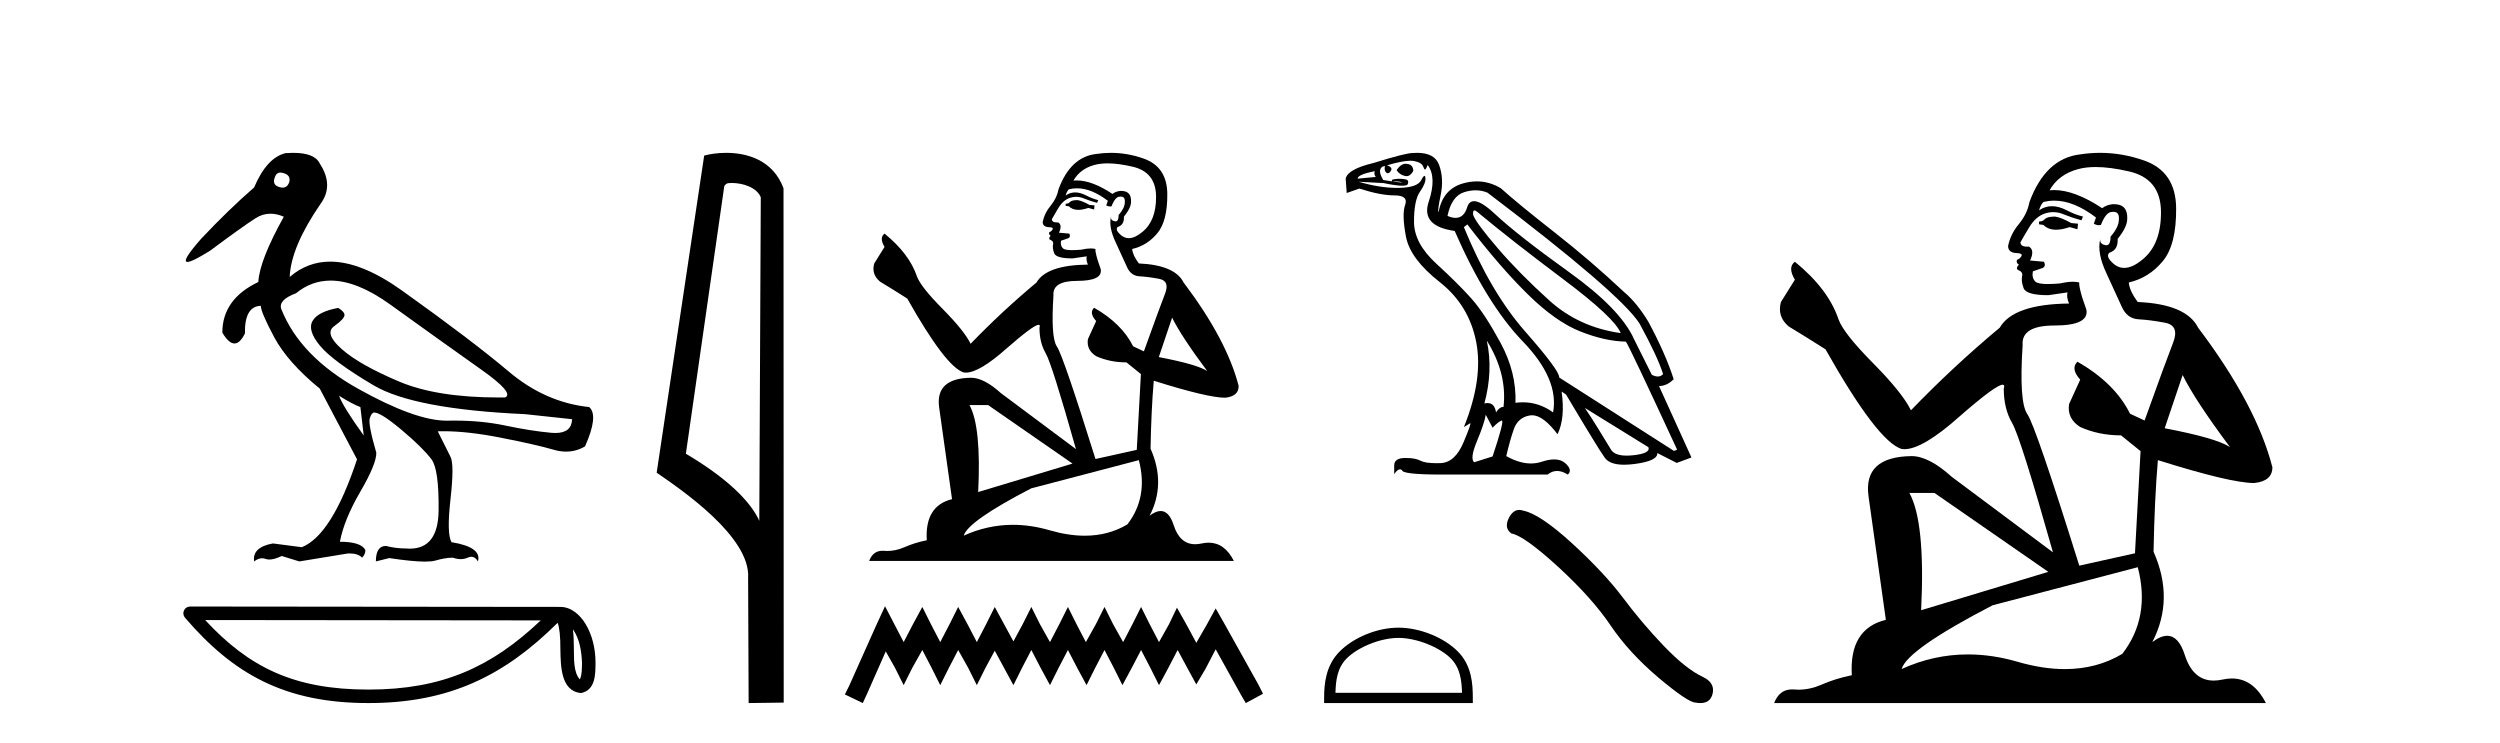
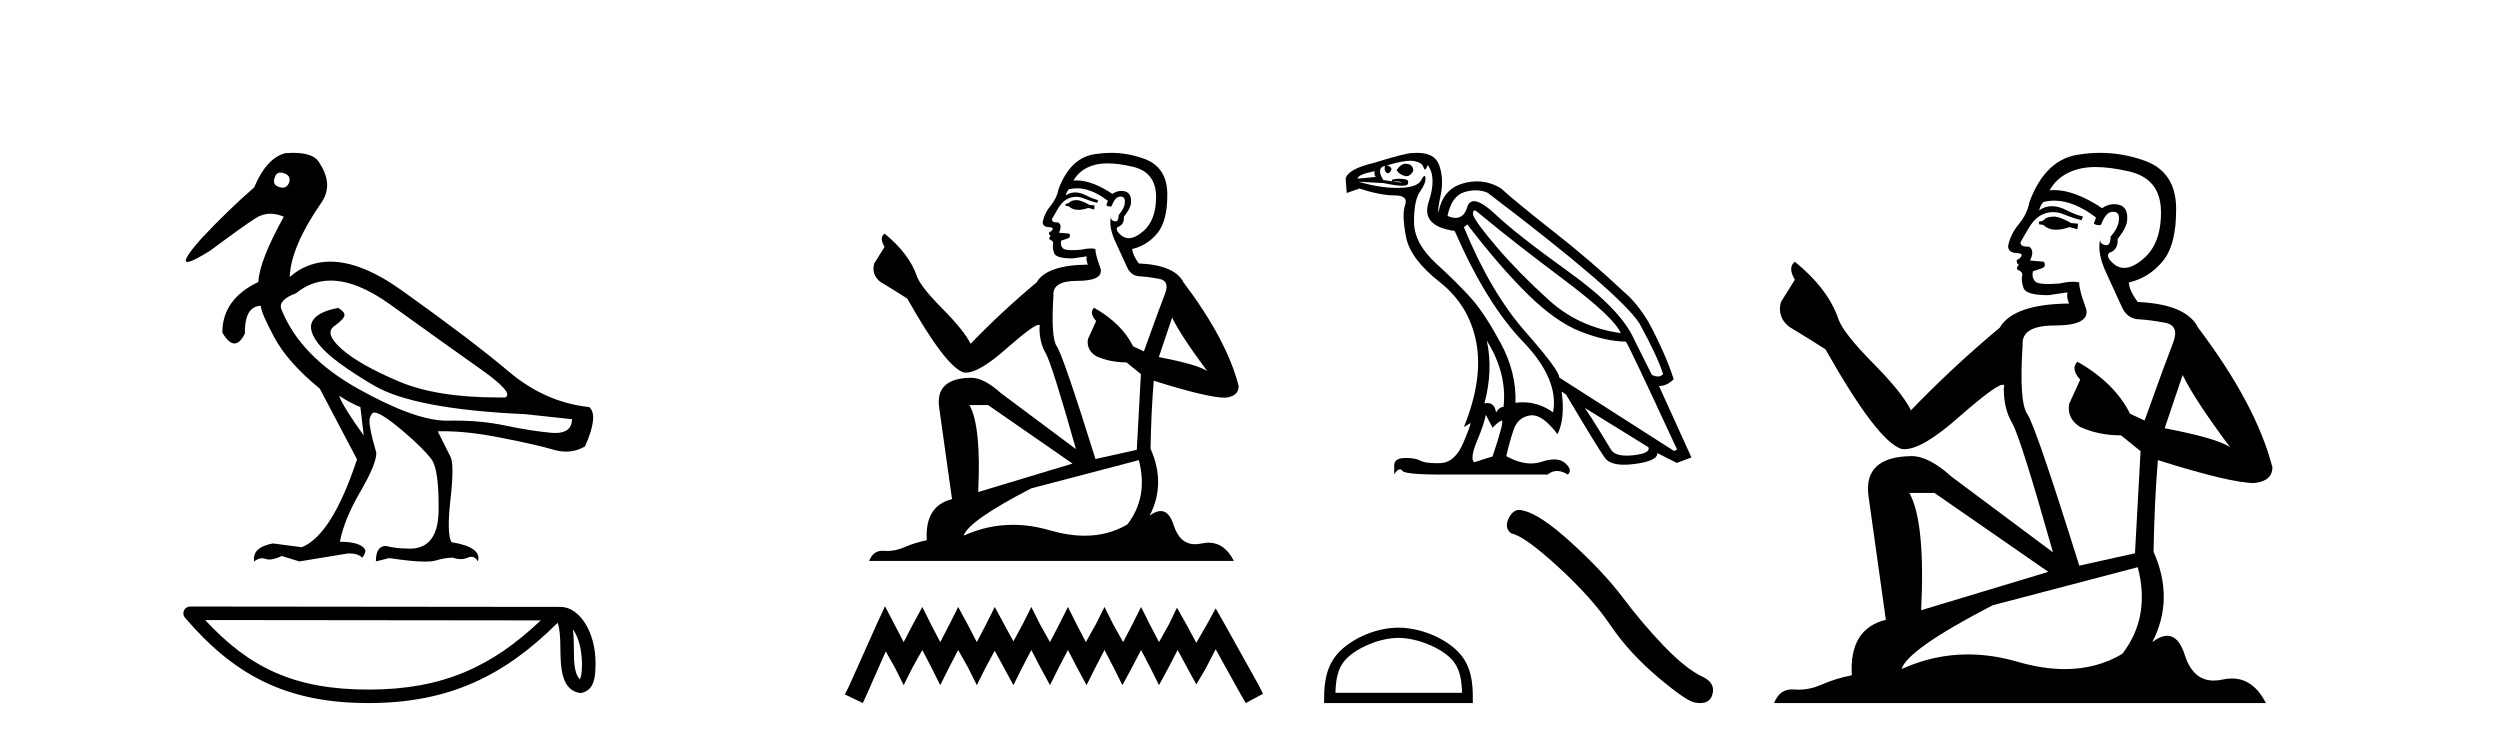
<svg xmlns="http://www.w3.org/2000/svg" width="138.0" height="41.0">
  <path d="M 15.481 9.526 C 15.537 9.526 15.599 9.538 15.667 9.562 C 15.929 9.639 16.029 9.8 15.968 10.047 C 15.898 10.254 15.777 10.358 15.604 10.358 C 15.546 10.358 15.483 10.347 15.413 10.324 C 15.152 10.247 15.067 10.077 15.159 9.816 C 15.216 9.622 15.324 9.526 15.481 9.526 ZM 18.251 15.489 C 19.221 15.489 20.319 15.93 21.544 16.812 C 23.661 18.337 25.335 19.533 26.567 20.403 C 27.798 21.273 28.237 21.785 27.883 21.939 C 27.766 21.94 27.651 21.941 27.537 21.941 C 25.25 21.941 23.415 21.648 22.029 21.061 C 20.574 20.446 19.52 19.849 18.866 19.272 C 18.211 18.694 18.073 18.271 18.45 18.002 C 18.827 17.732 19.016 17.528 19.016 17.39 C 19.016 17.267 18.9 17.136 18.669 16.997 C 17.915 17.136 17.442 17.378 17.249 17.725 C 17.057 18.071 17.199 18.529 17.676 19.099 C 18.154 19.668 19.135 20.392 20.621 21.269 C 22.106 22.147 24.896 22.678 28.991 22.862 L 31.578 23.14 C 31.564 23.647 31.256 23.901 30.655 23.901 C 30.582 23.901 30.505 23.898 30.423 23.89 C 29.669 23.821 28.818 23.686 27.871 23.486 C 27.022 23.307 26.09 23.217 25.074 23.217 C 24.957 23.217 24.839 23.218 24.719 23.22 C 24.697 23.221 24.675 23.221 24.653 23.221 C 23.502 23.221 21.877 22.636 19.778 21.465 C 17.638 20.272 16.222 18.806 15.529 17.066 C 15.406 16.728 15.675 16.435 16.337 16.189 C 16.907 15.722 17.545 15.489 18.251 15.489 ZM 18.715 21.846 C 19.208 22.154 19.601 22.362 19.893 22.47 L 20.078 24.04 C 19.324 22.993 18.869 22.262 18.715 21.846 ZM 16.183 8.437 C 16.05 8.437 15.909 8.442 15.76 8.453 C 15.067 8.623 14.49 9.254 14.028 10.347 C 13.104 11.147 12.134 12.086 11.118 13.164 C 10.355 14.027 10.099 14.458 10.349 14.458 C 10.522 14.458 10.941 14.25 11.603 13.834 C 12.804 12.941 13.639 12.344 14.109 12.044 C 14.367 11.879 14.64 11.797 14.928 11.797 C 15.164 11.797 15.411 11.852 15.667 11.963 C 14.775 13.564 14.305 14.765 14.259 15.566 C 12.935 16.197 12.273 17.128 12.273 18.36 C 12.508 18.76 12.732 18.96 12.943 18.96 C 13.147 18.96 13.339 18.775 13.52 18.406 C 13.504 17.405 13.797 16.897 14.397 16.882 C 14.397 17.113 14.644 17.69 15.136 18.614 C 15.629 19.537 16.468 20.484 17.653 21.454 L 19.708 25.356 C 18.785 28.143 17.769 29.759 16.66 30.206 L 15.067 29.998 C 14.297 30.136 13.951 30.467 14.028 30.991 C 14.176 30.874 14.322 30.816 14.467 30.816 C 14.533 30.816 14.598 30.828 14.663 30.852 C 14.724 30.875 14.793 30.886 14.869 30.886 C 15.053 30.886 15.28 30.821 15.552 30.691 L 16.522 30.991 L 19.2 30.552 C 19.231 30.551 19.261 30.55 19.291 30.55 C 19.613 30.55 19.844 30.628 19.986 30.783 C 20.109 30.66 20.17 30.521 20.17 30.367 C 20.016 30.059 19.547 29.905 18.762 29.905 C 18.916 29.09 19.293 28.166 19.893 27.134 C 20.494 26.103 20.786 25.387 20.771 24.987 C 20.463 23.925 20.343 23.29 20.413 23.082 C 20.482 22.874 20.563 22.77 20.655 22.77 C 20.901 22.77 21.41 23.093 22.179 23.74 C 22.949 24.387 23.495 24.925 23.819 25.356 C 24.096 25.726 24.227 26.665 24.211 28.174 C 24.197 29.582 23.666 30.286 22.619 30.286 C 22.545 30.286 22.467 30.282 22.387 30.275 C 22.033 30.275 21.671 30.229 21.302 30.136 C 20.932 30.136 20.748 30.421 20.748 30.991 L 21.486 30.806 C 22.347 30.936 23.006 31.001 23.463 31.001 C 23.709 31.001 23.897 30.982 24.027 30.945 C 24.396 30.837 24.719 30.783 24.996 30.783 C 25.15 30.837 25.296 30.864 25.432 30.864 C 25.569 30.864 25.697 30.837 25.816 30.783 C 25.889 30.75 25.957 30.734 26.02 30.734 C 26.165 30.734 26.286 30.819 26.382 30.991 C 26.536 30.467 26.051 30.113 24.927 29.929 C 24.742 29.636 24.723 28.839 24.869 27.539 C 25.016 26.238 25.012 25.456 24.858 25.195 L 24.165 23.809 C 24.267 23.806 24.371 23.804 24.477 23.804 C 25.379 23.804 26.426 23.921 27.617 24.156 C 28.949 24.417 29.93 24.641 30.561 24.825 C 30.798 24.895 31.027 24.929 31.249 24.929 C 31.618 24.929 31.966 24.833 32.293 24.641 C 32.801 23.501 32.878 22.778 32.524 22.47 C 30.908 22.301 29.426 21.646 28.079 20.507 C 26.732 19.368 24.769 17.879 22.191 16.039 C 20.699 14.974 19.378 14.442 18.228 14.442 C 17.392 14.442 16.646 14.724 15.991 15.288 C 16.037 14.18 16.606 12.833 17.699 11.247 C 18.192 10.57 18.177 9.831 17.653 9.031 C 17.469 8.635 16.978 8.437 16.183 8.437 Z" style="fill:#000000;stroke:none" />
  <path d="M 31.623 34.735 C 32.004 35.275 32.096 35.942 32.128 36.584 C 32.114 36.888 32.137 37.217 32.011 37.502 C 31.655 37.147 31.687 36.329 31.679 35.871 C 31.679 35.419 31.664 35.049 31.623 34.735 ZM 11.324 34.226 L 29.849 34.246 C 27.142 36.811 24.429 38.065 20.339 38.065 C 16.232 38.065 13.747 36.842 11.324 34.226 ZM 10.493 33.48 C 10.348 33.48 10.216 33.564 10.155 33.697 C 10.094 33.829 10.116 33.984 10.21 34.095 C 12.901 37.236 15.757 38.809 20.339 38.809 C 24.799 38.809 27.845 37.298 30.783 34.377 C 30.884 34.657 30.934 35.098 30.934 35.871 C 30.952 36.731 30.946 38.157 32.074 38.256 C 32.868 38.093 32.868 37.245 32.873 36.584 C 32.873 35.772 32.674 35.036 32.343 34.477 C 32.011 33.918 31.521 33.501 30.926 33.501 L 10.494 33.48 C 10.493 33.48 10.493 33.48 10.493 33.48 Z" style="fill:#000000;stroke:none" />
-   <path d="M 40.383 10.1 C 41.007 10.1 41.772 10.34 41.995 10.89 L 41.913 28.751 L 41.913 28.751 C 41.596 28.034 40.655 26.699 37.86 25.046 L 39.982 10.263 C 40.081 10.157 40.079 10.1 40.383 10.1 ZM 41.913 28.751 L 41.913 28.751 C 41.913 28.751 41.913 28.751 41.913 28.751 L 41.913 28.751 L 41.913 28.751 ZM 40.086 8.437 C 39.608 8.437 39.176 8.505 38.871 8.588 L 36.248 26.094 C 37.635 27.044 41.448 29.648 41.296 31.91 L 41.325 38.809 L 43.261 38.783 L 43.25 10.393 C 42.674 8.837 41.243 8.437 40.086 8.437 Z" style="fill:#000000;stroke:none" />
  <path d="M 59.482 11.046 Q 59.165 11.046 59.064 11.147 Q 58.975 11.248 58.823 11.248 L 58.823 11.362 L 59 11.388 Q 59.197 11.584 59.523 11.584 Q 59.764 11.584 60.077 11.476 L 60.394 11.565 L 60.419 11.337 L 60.14 11.312 Q 59.735 11.084 59.482 11.046 ZM 61.141 9.018 Q 61.726 9.018 62.497 9.196 Q 63.802 9.487 63.815 10.843 Q 63.827 12.186 63.054 12.807 Q 62.646 13.147 62.31 13.147 Q 62.022 13.147 61.787 12.895 Q 61.559 12.667 61.699 12.528 Q 62.066 12.414 62.041 11.958 Q 62.434 11.476 62.434 11.134 Q 62.458 10.538 61.886 10.538 Q 61.862 10.538 61.838 10.539 Q 61.585 10.564 61.407 10.704 Q 60.286 9.96 59.434 9.96 Q 59.342 9.96 59.254 9.969 L 59.254 9.969 Q 59.621 9.323 60.406 9.107 Q 60.727 9.018 61.141 9.018 ZM 64.701 17.532 Q 65.195 18.546 66.64 20.484 Q 66.095 20.117 63.967 19.711 L 64.701 17.532 ZM 59.448 10.394 Q 60.247 10.394 61.154 11.084 L 61.065 11.337 Q 61.172 11.399 61.272 11.399 Q 61.315 11.399 61.357 11.388 Q 61.559 10.856 61.813 10.856 Q 61.843 10.852 61.87 10.852 Q 62.114 10.852 62.091 11.16 Q 62.091 11.476 61.749 11.869 Q 61.749 12.22 61.579 12.22 Q 61.552 12.22 61.521 12.211 Q 61.293 12.161 61.331 11.958 L 61.331 11.958 Q 61.179 12.528 61.597 13.402 Q 62.003 14.289 62.218 14.758 Q 62.434 15.227 62.902 15.252 Q 63.371 15.277 63.979 15.391 Q 64.587 15.505 64.309 16.215 Q 64.03 16.924 63.143 19.395 L 62.548 19.116 Q 61.927 17.862 60.394 16.988 L 60.394 16.988 Q 60.102 17.266 60.508 17.722 L 60.052 18.723 Q 59.963 19.319 60.508 19.661 Q 61.268 20.003 62.18 20.003 L 62.978 20.649 L 62.75 24.83 L 60.47 25.337 Q 58.683 19.623 58.341 19.129 Q 57.999 18.635 58.151 16.303 Q 58.088 15.505 59.456 15.505 Q 60.875 15.505 60.761 14.859 L 60.584 14.34 Q 60.444 13.858 60.47 13.744 Q 60.358 13.714 60.21 13.714 Q 59.988 13.714 59.684 13.782 Q 59.397 13.808 59.189 13.808 Q 58.772 13.808 58.671 13.706 Q 58.519 13.554 58.569 13.288 L 58.975 13.149 Q 59.114 13.073 59.026 12.895 L 58.455 12.845 Q 58.658 12.414 58.405 12.275 Q 58.367 12.277 58.333 12.277 Q 58.063 12.277 58.063 12.097 Q 58.151 11.933 58.417 11.489 Q 58.683 11.046 59.064 10.919 Q 59.234 10.864 59.403 10.864 Q 59.622 10.864 59.836 10.957 Q 60.216 11.109 60.559 11.198 L 60.622 11.046 Q 60.305 10.97 59.963 10.792 Q 59.634 10.621 59.349 10.621 Q 59.064 10.621 58.823 10.792 Q 58.886 10.564 59 10.45 Q 59.22 10.394 59.448 10.394 ZM 54.541 22.359 L 59.203 25.59 L 53.996 27.161 Q 54.173 23.55 53.514 22.359 ZM 62.864 25.4 Q 63.396 27.44 62.231 28.947 Q 61.187 29.571 59.88 29.571 Q 58.983 29.571 57.961 29.277 Q 56.915 28.97 55.912 28.97 Q 54.512 28.97 53.198 29.568 Q 53.426 28.77 56.922 26.958 L 62.864 25.4 ZM 61.323 8.437 Q 60.917 8.437 60.508 8.499 Q 59.089 8.664 58.43 10.45 Q 58.341 10.932 57.999 11.35 Q 57.657 11.755 57.556 12.249 Q 57.556 12.528 57.911 12.541 Q 58.265 12.553 57.999 12.781 Q 57.885 12.807 57.911 12.895 Q 57.923 12.984 57.999 13.009 Q 57.835 13.187 57.999 13.25 Q 58.177 13.326 58.126 13.504 Q 58.088 13.694 58.189 13.972 Q 58.291 14.264 59.203 14.264 L 59.988 14.15 L 59.988 14.15 Q 59.938 14.34 60.052 14.606 Q 57.771 14.631 57.214 15.594 Q 55.301 17.19 53.578 18.977 Q 53.236 18.267 52.019 17.038 Q 50.816 15.822 50.613 15.252 Q 50.195 14.01 48.827 12.895 Q 48.523 13.123 48.827 13.63 L 48.257 14.542 Q 48.092 15.138 48.573 15.543 Q 49.308 15.987 50.081 16.481 Q 52.209 20.256 53.198 20.56 Q 53.252 20.569 53.312 20.569 Q 54.064 20.569 55.567 19.23 Q 57.056 17.928 57.334 17.928 Q 57.431 17.928 57.379 18.09 Q 57.379 18.913 57.721 19.496 Q 58.063 20.079 59.393 24.792 L 55.25 21.701 Q 54.313 20.852 53.603 20.852 Q 51.614 20.877 51.842 22.499 L 52.552 27.554 Q 51.044 27.921 51.158 29.821 Q 50.474 29.961 49.904 30.214 Q 49.443 30.413 48.974 30.413 Q 48.875 30.413 48.776 30.404 Q 48.742 30.402 48.709 30.402 Q 48.192 30.402 47.978 30.962 L 68.109 30.962 Q 67.596 29.955 66.717 29.955 Q 66.534 29.955 66.336 29.999 Q 66.144 30.041 65.973 30.041 Q 65.127 30.041 64.79 28.998 Q 64.54 28.208 64.07 28.208 Q 63.801 28.208 63.46 28.466 Q 64.372 26.705 63.51 24.766 Q 63.548 22.663 63.688 21.016 Q 66.665 21.954 67.628 21.954 Q 68.375 21.878 68.375 21.308 Q 67.717 18.749 65.335 15.594 Q 64.853 14.631 62.864 14.542 Q 62.522 14.086 62.497 13.744 Q 63.32 13.554 63.878 12.883 Q 64.448 12.211 64.435 10.704 Q 64.423 9.209 63.13 8.753 Q 62.236 8.437 61.323 8.437 Z" style="fill:#000000;stroke:none" />
  <path d="M 48.853 33.464 L 48.378 34.494 L 46.873 37.859 L 46.636 38.334 L 47.626 38.809 L 47.863 38.295 L 48.893 35.959 L 49.407 36.869 L 49.882 37.82 L 50.357 36.869 L 50.912 35.88 L 51.426 36.869 L 51.901 37.82 L 52.377 36.869 L 52.891 35.88 L 53.446 36.869 L 53.921 37.82 L 54.396 36.869 L 54.91 35.919 L 55.425 36.869 L 55.94 37.82 L 56.415 36.869 L 56.93 35.88 L 57.444 36.869 L 57.959 37.82 L 58.434 36.869 L 58.949 35.88 L 59.463 36.869 L 59.978 37.82 L 60.453 36.869 L 60.968 35.88 L 61.483 36.869 L 61.958 37.82 L 62.472 36.869 L 62.987 35.88 L 63.502 36.869 L 63.977 37.82 L 64.492 36.869 L 65.006 35.88 L 65.56 36.909 L 66.036 37.78 L 66.55 36.909 L 67.105 35.84 L 68.49 38.334 L 68.767 38.809 L 69.718 38.295 L 69.48 37.82 L 67.58 34.415 L 67.105 33.583 L 66.629 34.454 L 66.036 35.484 L 65.481 34.454 L 64.967 33.544 L 64.531 34.454 L 63.977 35.444 L 63.462 34.454 L 62.987 33.504 L 62.512 34.454 L 61.997 35.444 L 61.443 34.454 L 60.968 33.504 L 60.493 34.454 L 59.939 35.444 L 59.424 34.454 L 58.949 33.504 L 58.474 34.454 L 57.959 35.444 L 57.405 34.454 L 56.93 33.504 L 56.454 34.454 L 55.94 35.404 L 55.425 34.454 L 54.91 33.504 L 54.435 34.454 L 53.921 35.444 L 53.406 34.454 L 52.891 33.504 L 52.416 34.454 L 51.901 35.444 L 51.387 34.454 L 50.912 33.504 L 50.397 34.454 L 49.882 35.444 L 49.368 34.454 L 48.853 33.464 Z" style="fill:#000000;stroke:none" />
  <path d="M 77.597 9.039 Q 77.331 9.039 77.092 9.39 Q 77.242 9.636 77.544 9.711 Q 77.593 9.724 77.64 9.724 Q 77.86 9.724 78.016 9.428 Q 77.997 9.089 77.695 9.051 Q 77.646 9.039 77.597 9.039 ZM 75.884 9.447 Q 75.828 9.617 75.941 9.768 L 74.941 9.862 Q 74.941 9.636 75.884 9.447 ZM 81.392 11.616 Q 81.453 11.616 81.562 11.71 Q 83.467 13.295 86.296 15.416 Q 89.125 17.538 89.464 18.387 Q 87.163 18.066 85.522 16.586 Q 83.881 15.105 82.674 13.7 Q 81.467 12.295 81.316 11.861 Q 81.293 11.616 81.392 11.616 ZM 81.456 10.505 Q 81.798 10.505 82.109 10.635 Q 89.445 16.199 90.502 17.859 Q 91.501 19.688 91.803 20.65 Q 91.68 20.783 91.508 20.783 Q 91.362 20.783 91.181 20.688 L 90.2 18.726 Q 89.464 17.067 86.626 15.03 Q 83.787 12.993 82.514 11.805 Q 81.764 11.105 81.368 11.105 Q 81.091 11.105 80.986 11.446 Q 80.809 12.026 80.35 12.026 Q 80.152 12.026 79.902 11.918 Q 80.128 10.824 80.826 10.607 Q 81.154 10.505 81.456 10.505 ZM 82.071 18.802 L 82.071 18.802 Q 83.202 20.613 82.995 22.461 Q 82.769 22.461 82.58 22.763 Q 82.502 22.249 82.116 22.249 Q 82.035 22.249 81.939 22.272 Q 82.429 20.443 82.071 18.802 ZM 77.857 8.873 Q 77.974 8.873 78.063 8.891 Q 78.487 8.975 78.563 9.202 Q 78.614 9.357 78.662 9.357 Q 78.683 9.357 78.704 9.324 Q 78.77 9.221 78.808 9.107 Q 79.317 9.786 78.865 11.135 Q 78.412 12.484 80.298 12.748 Q 82.052 16.765 84.061 18.849 Q 86.069 20.933 85.73 22.763 Q 84.958 22.207 84.06 22.207 Q 83.861 22.207 83.655 22.235 Q 83.712 20.556 82.835 18.934 Q 81.958 17.312 81.232 16.491 Q 80.505 15.671 79.279 14.549 Q 78.053 13.427 78.053 12.238 Q 78.053 11.05 78.384 10.579 Q 78.714 10.107 78.685 9.824 Q 78.674 9.708 78.632 9.708 Q 78.572 9.708 78.45 9.947 Q 78.242 10.352 77.224 10.371 Q 77.173 10.372 77.121 10.372 Q 76.145 10.372 74.998 10.032 L 74.998 10.032 L 76.375 10.107 Q 77.069 10.252 77.404 10.252 Q 77.68 10.252 77.714 10.154 Q 77.789 9.937 77.582 9.9 Q 77.416 9.869 77.238 9.869 Q 77.193 9.869 77.148 9.871 Q 76.922 9.881 76.828 9.937 L 76.846 10.013 Q 76.922 10.009 76.989 10.009 Q 77.226 10.009 77.365 10.06 Q 77.412 10.077 77.366 10.077 Q 77.236 10.077 76.356 9.937 Q 76.054 9.447 76.262 9.239 Q 76.318 9.183 76.45 9.164 L 76.45 9.164 Q 76.394 9.409 76.516 9.522 Q 76.561 9.564 76.607 9.564 Q 76.687 9.564 76.771 9.437 Q 76.903 9.239 76.563 9.126 Q 77.414 8.873 77.857 8.873 ZM 80.996 12.389 Q 82.806 14.747 84.344 16.256 Q 85.881 17.765 87.248 18.302 Q 88.616 18.84 89.747 18.858 Q 89.898 19.028 92.576 24.819 L 92.407 24.894 L 86.069 20.839 Q 86.107 20.481 84.193 18.302 Q 82.278 16.124 80.807 12.54 L 80.996 12.389 ZM 87.484 22.517 L 90.992 24.686 Q 91.124 25.026 90.153 25.13 Q 89.958 25.15 89.793 25.15 Q 89.13 25.15 88.927 24.819 Q 88.672 24.404 88.276 23.753 Q 87.88 23.102 87.484 22.517 ZM 82.014 22.895 L 82.391 23.611 Q 82.712 23.272 82.891 23.215 Q 82.896 23.214 82.9 23.214 Q 83.052 23.214 82.391 25.196 L 81.373 25.516 Q 81.128 25.309 81.533 24.338 Q 81.939 23.366 82.014 22.895 ZM 78.231 8.437 Q 78.11 8.437 77.978 8.447 Q 77.582 8.447 75.828 8.994 Q 74.394 9.334 74.281 9.862 L 74.338 10.654 L 75.036 10.409 Q 76.205 10.786 76.978 10.786 Q 77.752 10.786 77.563 11.314 Q 77.374 11.842 77.61 13.068 Q 77.846 14.294 79.468 15.567 Q 81.09 16.84 81.486 18.877 Q 81.882 20.914 80.807 23.574 L 81.147 23.366 Q 81.154 23.361 81.159 23.361 Q 81.23 23.361 80.788 24.413 Q 80.317 25.535 79.515 25.564 Q 79.395 25.568 79.286 25.568 Q 78.668 25.568 78.412 25.431 Q 78.127 25.28 77.606 25.28 Q 77.576 25.28 77.544 25.281 Q 76.978 25.29 76.96 25.667 L 76.96 26.176 Q 77.135 25.907 77.281 25.907 Q 77.339 25.907 77.393 25.95 Q 77.393 26.195 79.562 26.195 L 85.428 26.195 Q 85.673 25.997 85.951 25.997 Q 86.23 25.997 86.541 26.195 Q 86.824 25.95 86.409 25.573 Q 86.175 25.36 85.792 25.36 Q 85.494 25.36 85.107 25.488 Q 84.818 25.583 84.509 25.583 Q 83.87 25.583 83.146 25.177 Q 83.335 24.347 83.561 23.696 Q 83.787 23.046 84.447 22.932 Q 84.506 22.922 84.567 22.922 Q 85.185 22.922 85.975 23.97 Q 86.409 23.083 86.201 21.612 L 86.201 21.612 L 86.447 21.782 Q 88.219 24.762 88.587 25.271 Q 88.863 25.653 89.653 25.653 Q 89.917 25.653 90.238 25.611 Q 91.52 25.441 91.482 25.007 L 91.482 25.007 L 92.557 25.554 L 93.368 25.252 L 91.577 21.31 Q 92.011 21.31 92.388 20.933 Q 91.935 19.519 90.992 17.765 Q 90.351 16.708 89.653 16.124 Q 87.805 14.388 85.796 12.814 Q 83.787 11.239 82.844 10.39 Q 82.211 10.012 81.522 10.012 Q 81.145 10.012 80.751 10.126 Q 79.638 10.447 79.411 11.71 Q 79.336 11.672 79.525 10.767 Q 79.713 9.862 79.44 9.107 Q 79.197 8.437 78.231 8.437 Z" style="fill:#000000;stroke:none" />
  <path d="M 77.195 35.212 C 78.205 35.212 79.468 35.73 80.08 36.341 C 80.614 36.876 80.684 37.585 80.704 38.244 L 73.717 38.244 C 73.736 37.585 73.806 36.876 74.341 36.341 C 74.952 35.73 76.186 35.212 77.195 35.212 ZM 77.195 34.647 C 75.998 34.647 74.71 35.2 73.955 35.955 C 73.18 36.729 73.092 37.749 73.092 38.512 L 73.092 38.809 L 81.299 38.809 L 81.299 38.512 C 81.299 37.749 81.241 36.729 80.466 35.955 C 79.711 35.2 78.393 34.647 77.195 34.647 Z" style="fill:#000000;stroke:none" />
  <path d="M 83.86 28.147 Q 83.522 28.147 83.293 28.583 Q 83.008 29.144 83.427 29.448 Q 84.121 29.563 86.015 31.294 Q 87.898 33.026 88.907 34.529 Q 89.925 36.032 91.543 37.403 Q 93.16 38.763 93.588 38.782 Q 93.736 38.809 93.862 38.809 Q 94.399 38.809 94.53 38.316 Q 94.692 37.698 93.997 37.365 Q 93.074 36.936 91.847 35.661 Q 90.62 34.377 89.583 32.988 Q 88.536 31.599 86.766 29.981 Q 84.996 28.364 84.064 28.183 Q 83.958 28.147 83.86 28.147 Z" style="fill:#000000;stroke:none" />
  <path d="M 113.444 11.955 Q 113.017 11.955 112.88 12.091 Q 112.76 12.228 112.555 12.228 L 112.555 12.382 L 112.795 12.416 Q 113.06 12.681 113.499 12.681 Q 113.825 12.681 114.247 12.535 L 114.674 12.655 L 114.708 12.348 L 114.332 12.313 Q 113.785 12.006 113.444 11.955 ZM 115.681 9.22 Q 116.47 9.22 117.51 9.46 Q 119.269 9.853 119.286 11.681 Q 119.303 13.492 118.261 14.329 Q 117.71 14.788 117.258 14.788 Q 116.869 14.788 116.553 14.449 Q 116.245 14.141 116.433 13.953 Q 116.929 13.8 116.895 13.185 Q 117.424 12.535 117.424 12.074 Q 117.457 11.27 116.686 11.27 Q 116.654 11.27 116.621 11.271 Q 116.28 11.305 116.04 11.493 Q 114.529 10.491 113.38 10.491 Q 113.256 10.491 113.136 10.503 L 113.136 10.503 Q 113.632 9.631 114.691 9.341 Q 115.123 9.22 115.681 9.22 ZM 120.482 20.701 Q 121.148 22.068 123.096 24.682 Q 122.361 24.186 119.491 23.639 L 120.482 20.701 ZM 113.399 11.076 Q 114.476 11.076 115.699 12.006 L 115.579 12.348 Q 115.723 12.431 115.858 12.431 Q 115.916 12.431 115.972 12.416 Q 116.245 11.698 116.587 11.698 Q 116.628 11.693 116.665 11.693 Q 116.994 11.693 116.963 12.108 Q 116.963 12.535 116.502 13.065 Q 116.502 13.538 116.272 13.538 Q 116.236 13.538 116.194 13.526 Q 115.887 13.458 115.938 13.185 L 115.938 13.185 Q 115.733 13.953 116.297 15.132 Q 116.843 16.328 117.134 16.96 Q 117.424 17.592 118.056 17.626 Q 118.688 17.66 119.508 17.814 Q 120.328 17.968 119.952 18.925 Q 119.577 19.881 118.381 23.212 L 117.578 22.837 Q 116.741 21.145 114.674 19.967 L 114.674 19.967 Q 114.281 20.342 114.827 20.957 L 114.212 22.307 Q 114.093 23.11 114.827 23.571 Q 115.852 24.032 117.082 24.032 L 118.159 24.904 L 117.851 30.541 L 114.776 31.224 Q 112.367 23.52 111.906 22.854 Q 111.445 22.187 111.65 19.044 Q 111.565 17.968 113.41 17.968 Q 115.323 17.968 115.169 17.097 L 114.93 16.396 Q 114.742 15.747 114.776 15.593 Q 114.626 15.552 114.426 15.552 Q 114.127 15.552 113.717 15.645 Q 113.33 15.679 113.049 15.679 Q 112.487 15.679 112.35 15.542 Q 112.145 15.337 112.214 14.978 L 112.76 14.79 Q 112.948 14.688 112.829 14.449 L 112.06 14.38 Q 112.333 13.8 111.992 13.612 Q 111.94 13.615 111.895 13.615 Q 111.53 13.615 111.53 13.373 Q 111.65 13.15 112.009 12.553 Q 112.367 11.955 112.88 11.784 Q 113.11 11.71 113.337 11.71 Q 113.632 11.71 113.922 11.835 Q 114.435 12.04 114.896 12.16 L 114.981 11.955 Q 114.554 11.852 114.093 11.613 Q 113.649 11.382 113.264 11.382 Q 112.88 11.382 112.555 11.613 Q 112.641 11.305 112.795 11.152 Q 113.091 11.076 113.399 11.076 ZM 106.781 27.21 L 113.068 31.566 L 106.047 33.684 Q 106.286 28.816 105.398 27.21 ZM 118.005 31.31 Q 118.722 34.06 117.151 36.093 Q 115.743 36.934 113.981 36.934 Q 112.771 36.934 111.394 36.537 Q 109.982 36.124 108.63 36.124 Q 106.742 36.124 104.97 36.93 Q 105.278 35.854 109.993 33.411 L 118.005 31.31 ZM 115.926 8.437 Q 115.379 8.437 114.827 8.521 Q 112.914 8.743 112.026 11.152 Q 111.906 11.801 111.445 12.365 Q 110.984 12.911 110.847 13.578 Q 110.847 13.953 111.325 13.97 Q 111.804 13.988 111.445 14.295 Q 111.291 14.329 111.325 14.449 Q 111.342 14.568 111.445 14.603 Q 111.223 14.842 111.445 14.927 Q 111.684 15.03 111.616 15.269 Q 111.565 15.525 111.701 15.901 Q 111.838 16.294 113.068 16.294 L 114.127 16.14 L 114.127 16.14 Q 114.059 16.396 114.212 16.755 Q 111.137 16.789 110.386 18.087 Q 107.806 20.24 105.483 22.649 Q 105.022 21.692 103.382 20.035 Q 101.759 18.395 101.486 17.626 Q 100.922 15.952 99.077 14.449 Q 98.667 14.756 99.077 15.44 L 98.308 16.67 Q 98.086 17.472 98.735 18.019 Q 99.726 18.617 100.768 19.283 Q 103.638 24.374 104.97 24.784 Q 105.044 24.795 105.124 24.795 Q 106.138 24.795 108.165 22.99 Q 110.173 21.235 110.547 21.235 Q 110.679 21.235 110.608 21.453 Q 110.608 22.563 111.069 23.349 Q 111.53 24.135 113.324 30.49 L 107.738 26.322 Q 106.474 25.177 105.517 25.177 Q 102.835 25.211 103.143 27.398 L 104.099 34.214 Q 102.066 34.709 102.22 37.272 Q 101.298 37.46 100.529 37.801 Q 99.908 38.07 99.275 38.07 Q 99.142 38.07 99.008 38.058 Q 98.962 38.055 98.918 38.055 Q 98.221 38.055 97.932 38.809 L 125.077 38.809 Q 124.385 37.452 123.2 37.452 Q 122.954 37.452 122.686 37.511 Q 122.427 37.568 122.197 37.568 Q 121.056 37.568 120.602 36.161 Q 120.265 35.096 119.63 35.096 Q 119.268 35.096 118.808 35.444 Q 120.038 33.069 118.876 30.456 Q 118.927 27.62 119.115 25.399 Q 123.13 26.663 124.428 26.663 Q 125.436 26.561 125.436 25.792 Q 124.548 22.341 121.336 18.087 Q 120.687 16.789 118.005 16.67 Q 117.544 16.055 117.51 15.593 Q 118.62 15.337 119.372 14.432 Q 120.14 13.526 120.123 11.493 Q 120.106 9.478 118.364 8.863 Q 117.157 8.437 115.926 8.437 Z" style="fill:#000000;stroke:none" />
</svg>